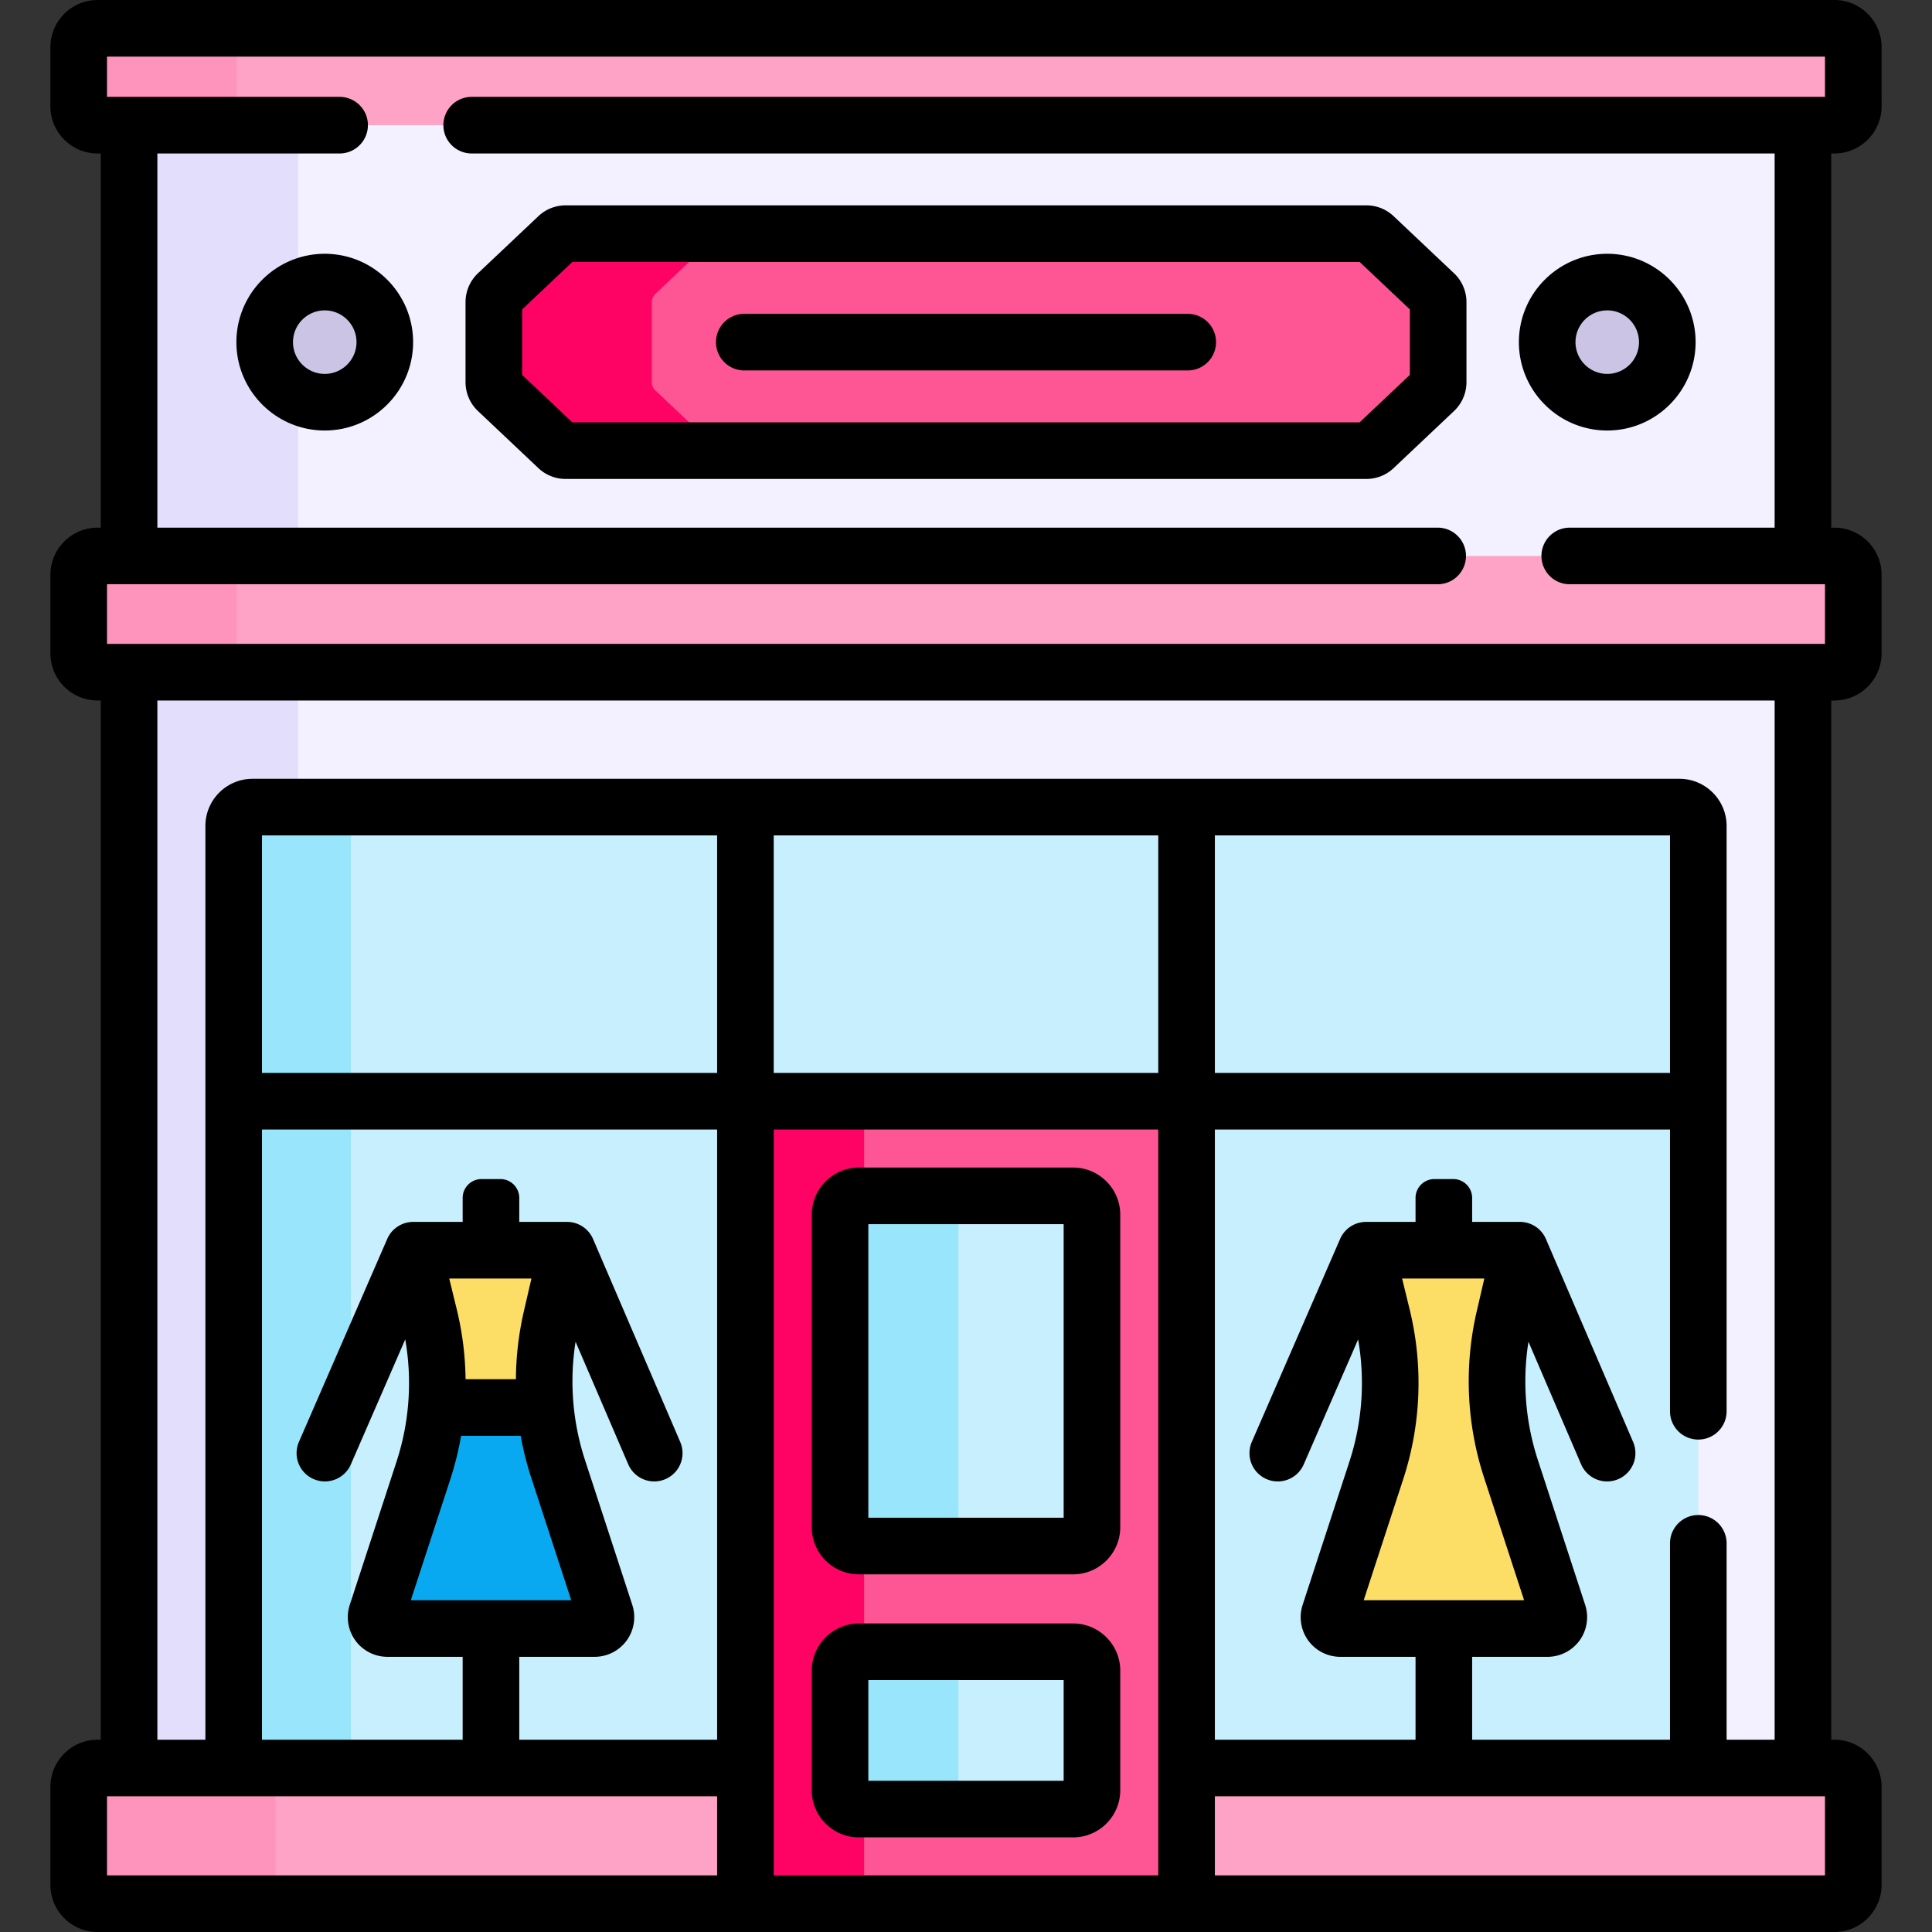
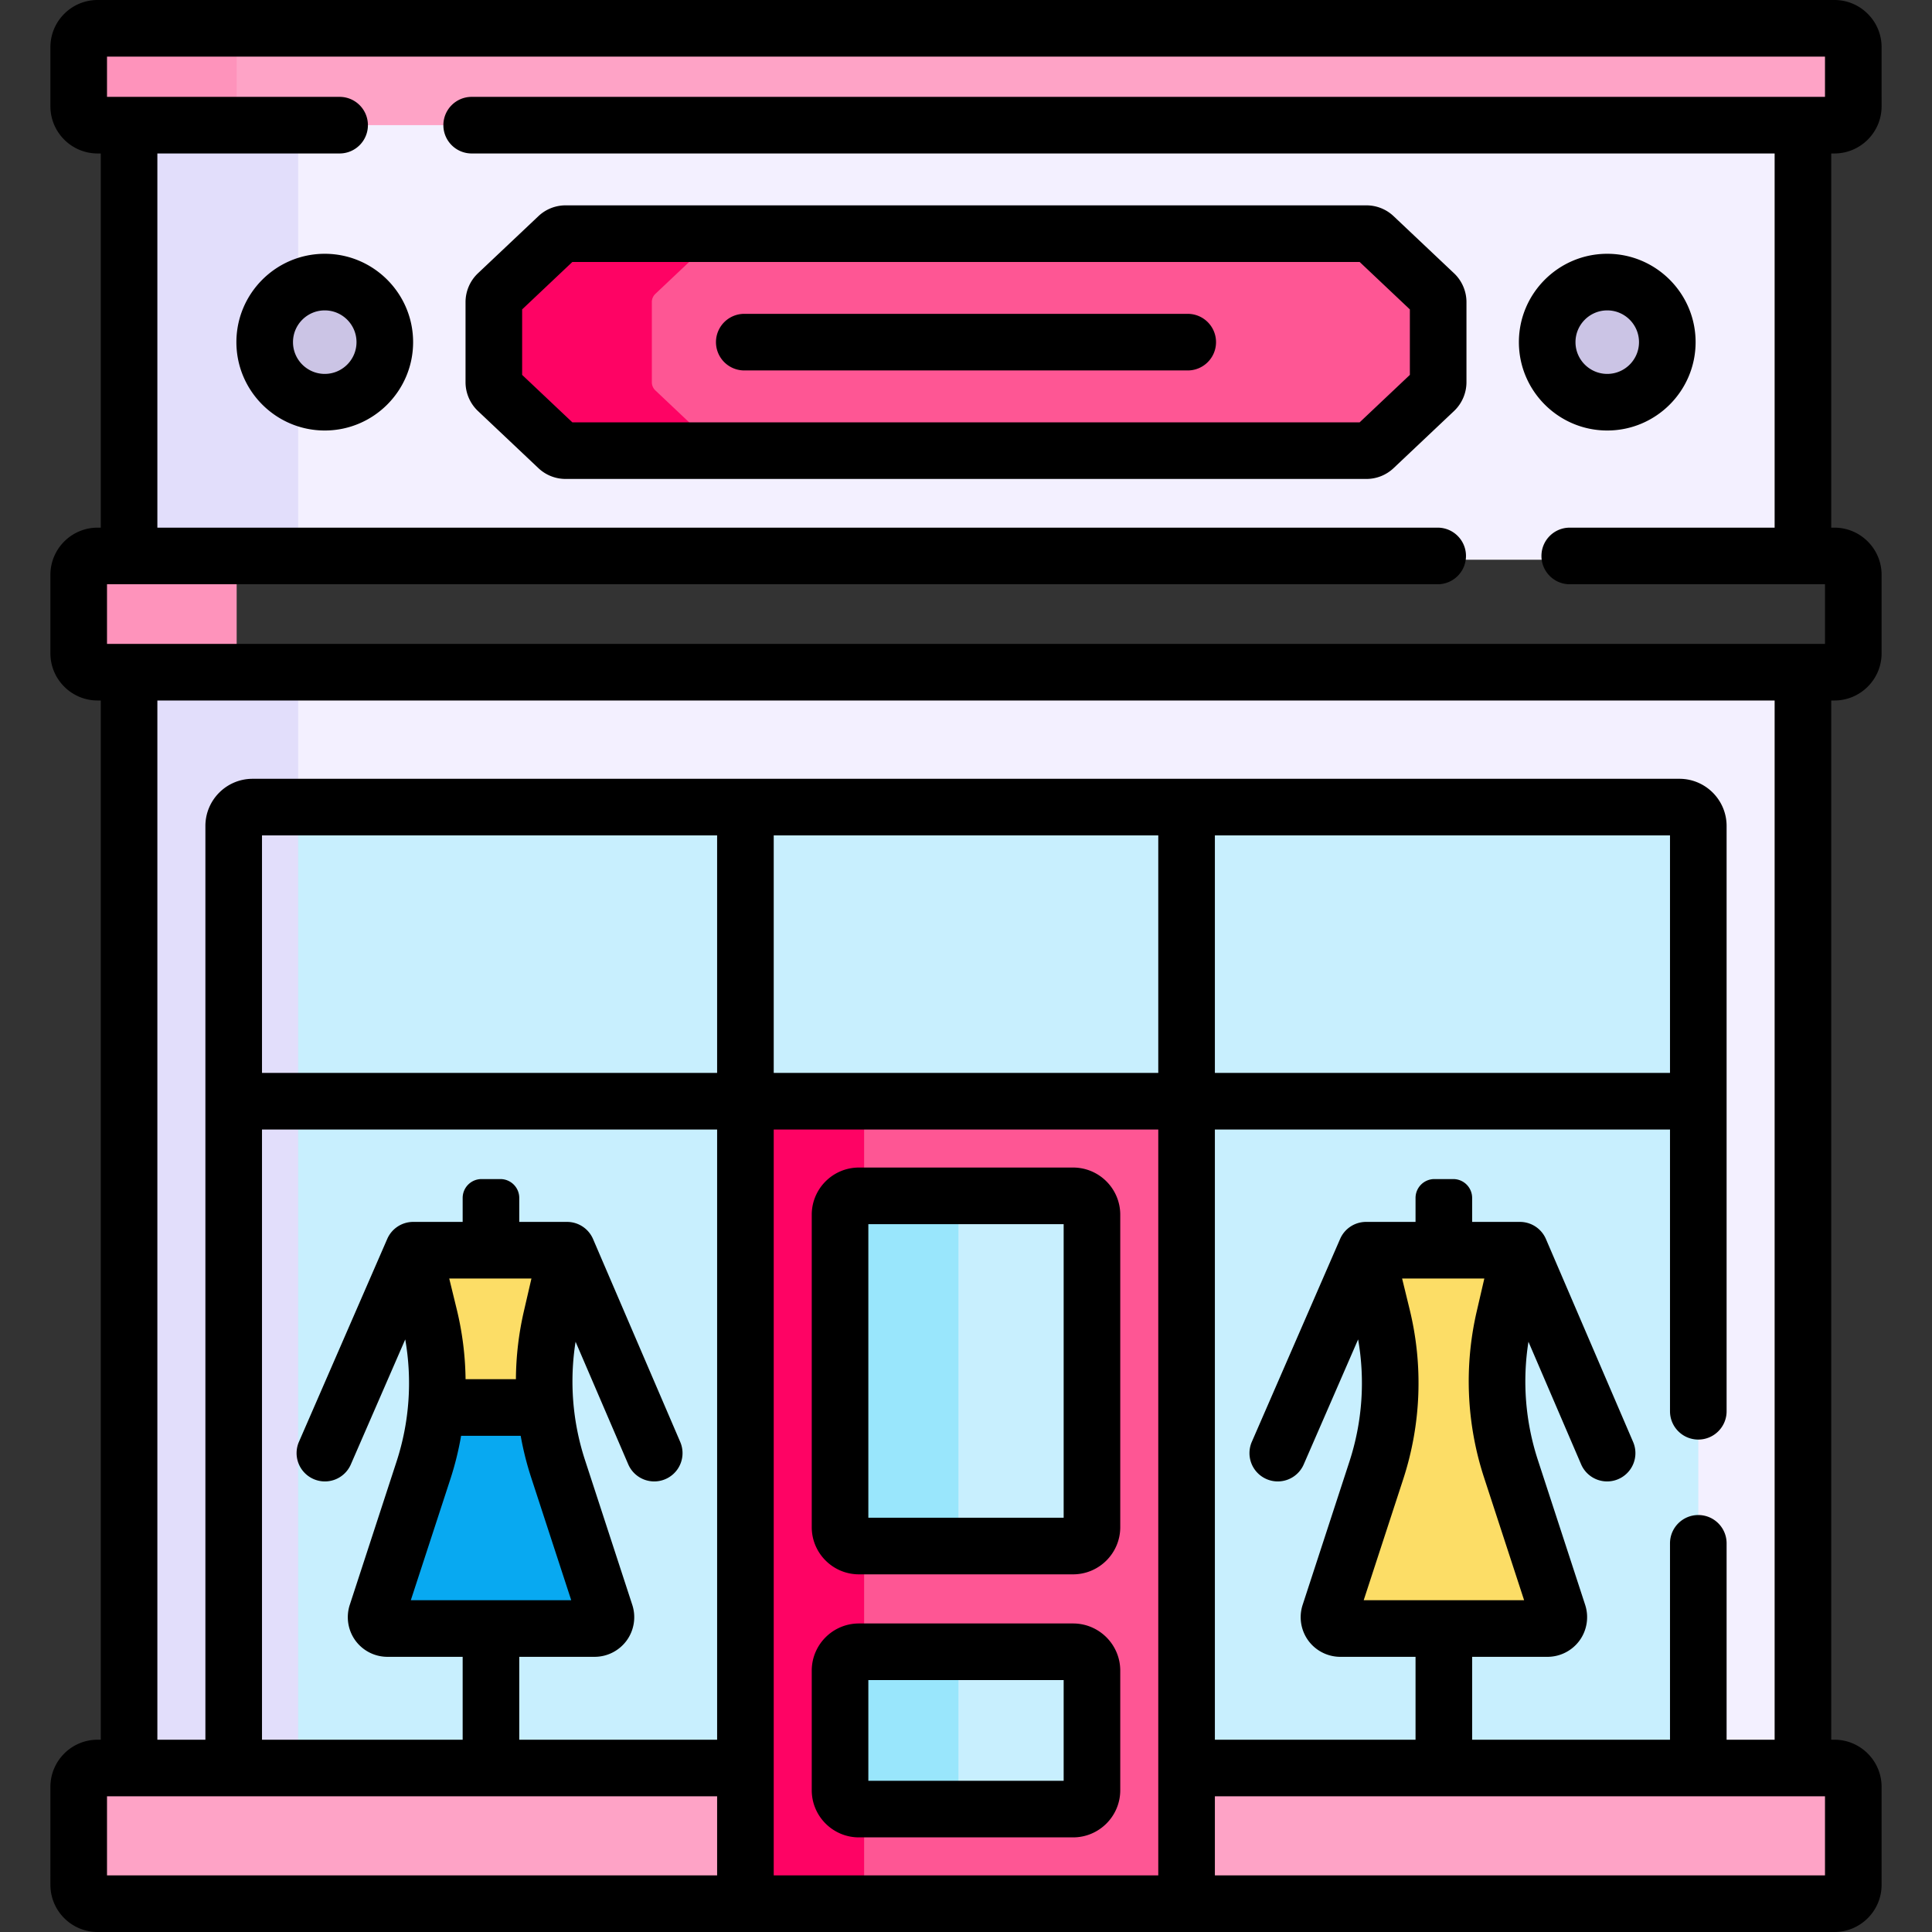
<svg xmlns="http://www.w3.org/2000/svg" version="1.1" width="512" height="512" x="0" y="0" viewBox="0 0 512 512" style="enable-background:new 0 0 512 512" xml:space="preserve" class="">
  <rect x="0" y="0" width="512" height="512" fill="#333333" stroke="none" />
  <g>
    <path fill="#F3F0FF" d="M34.204 32.17h443.592v116.163H34.204zM34.204 178.138v290.403h163.341V291.836h116.91v176.705h163.341V178.138z" opacity="1" data-original="#f3f0ff" class="" />
    <path fill="#C8EFFE" d="M197.545 468.541V291.836h116.909v176.705h135.614V218.89a5 5 0 0 0-5-5H66.931a5 5 0 0 0-5 5v249.651z" opacity="1" data-original="#c8effe" />
    <g fill="#E2DEFB">
      <path d="M34.204 33.17H79v114.163H34.204zM34.204 178.138H79v290.403H34.204z" fill="#E2DEFB" opacity="1" data-original="#e2defb" class="" />
    </g>
-     <path fill="#99E6FC" d="M66.931 213.89a5 5 0 0 0-5 5v249.651H93V218.89a5 5 0 0 1 5-5z" opacity="1" data-original="#99e6fc" />
    <path fill="#FCDD66" d="M150.274 331.317h-40.773l4.261 17.469c3.288 13.478 2.751 27.72-1.539 40.861l-12.407 37.998a3 3 0 0 0 2.852 3.931h54.916a3 3 0 0 0 2.852-3.931l-12.555-38.452c-4.198-12.858-4.804-26.776-1.742-40.007z" opacity="1" data-original="#fcdd66" />
    <path fill="#08A9F1" d="m112.223 389.647-12.406 37.998a3 3 0 0 0 2.852 3.931h54.916a3 3 0 0 0 2.852-3.931l-12.555-38.452a74.317 74.317 0 0 1-3.333-16.192h-28.952a74.355 74.355 0 0 1-3.374 16.646z" opacity="1" data-original="#08a9f1" />
    <path fill="#FCDD66" d="M402.797 331.317h-40.773l4.261 17.469c3.288 13.478 2.751 27.72-1.539 40.861l-12.407 37.998a3 3 0 0 0 2.852 3.931h54.916a3 3 0 0 0 2.852-3.931l-12.555-38.452c-4.198-12.858-4.804-26.776-1.742-40.007z" opacity="1" data-original="#fcdd66" />
    <g fill="#FEA3C6">
      <path d="M25.859 468.541a5 5 0 0 0-5 5V499.5a5 5 0 0 0 5 5h171.687v-35.959zM486.141 468.541H314.455V504.5h171.687a5 5 0 0 0 5-5v-25.959a5.001 5.001 0 0 0-5.001-5z" fill="#FEA3C6" opacity="1" data-original="#fea3c6" class="" />
    </g>
-     <path fill="#FE93BB" d="M73 499.5v-25.959a5 5 0 0 1 5-5H25.859a5 5 0 0 0-5 5V499.5a5 5 0 0 0 5 5H78a5 5 0 0 1-5-5z" opacity="1" data-original="#fe93bb" />
-     <path fill="#FEA3C6" d="M486.141 178.138H25.859a5 5 0 0 1-5-5v-20.805a5 5 0 0 1 5-5h460.282a5 5 0 0 1 5 5v20.805a5 5 0 0 1-5 5z" opacity="1" data-original="#fea3c6" class="" />
    <path fill="#FE93BB" d="M62.718 173.138v-20.805a5 5 0 0 1 5-5H25.859a5 5 0 0 0-5 5v20.805a5 5 0 0 0 5 5h41.859a5 5 0 0 1-5-5z" opacity="1" data-original="#fe93bb" />
    <path fill="#FE5694" d="M197.545 291.836h116.909V504.5H197.545z" opacity="1" data-original="#fe5694" />
    <path fill="#FE0364" d="M227.621 479.425a5 5 0 0 1-5-5v-31.688a5 5 0 0 1 5-5H229v-28.021h-1.379a5 5 0 0 1-5-5v-82.804a5 5 0 0 1 5-5H229v-25.075h-31.455V504.5H229v-25.075z" opacity="1" data-original="#fe0364" />
-     <path fill="#C8EFFE" d="M289.38 404.716v-82.804a5 5 0 0 0-5-5h-56.759a5 5 0 0 0-5 5v82.804a5 5 0 0 0 5 5h56.759a5 5 0 0 0 5-5z" opacity="1" data-original="#c8effe" />
+     <path fill="#C8EFFE" d="M289.38 404.716v-82.804a5 5 0 0 0-5-5h-56.759a5 5 0 0 0-5 5v82.804a5 5 0 0 0 5 5a5 5 0 0 0 5-5z" opacity="1" data-original="#c8effe" />
    <path fill="#99E6FC" d="M254 404.716v-82.804a5 5 0 0 1 5-5h-31.379a5 5 0 0 0-5 5v82.804a5 5 0 0 0 5 5H259a5 5 0 0 1-5-5z" opacity="1" data-original="#99e6fc" />
    <path fill="#C8EFFE" d="M222.621 442.737v31.688a5 5 0 0 0 5 5h56.759a5 5 0 0 0 5-5v-31.688a5 5 0 0 0-5-5h-56.759a5 5 0 0 0-5 5z" opacity="1" data-original="#c8effe" />
    <path fill="#99E6FC" d="M254 474.425v-31.688a5 5 0 0 1 5-5h-31.379a5 5 0 0 0-5 5v31.688a5 5 0 0 0 5 5H259a5 5 0 0 1-5-5z" opacity="1" data-original="#99e6fc" />
    <path fill="#FEA3C6" d="M486.141 33.17H25.859a5 5 0 0 1-5-5V12.5a5 5 0 0 1 5-5h460.282a5 5 0 0 1 5 5v15.67a5 5 0 0 1-5 5z" opacity="1" data-original="#fea3c6" class="" />
    <path fill="#FE93BB" d="M62.718 28.17V12.5a5 5 0 0 1 5-5H25.859a5 5 0 0 0-5 5v15.67a5 5 0 0 0 5 5h41.859a5 5 0 0 1-5-5z" opacity="1" data-original="#fe93bb" />
    <path fill="#FE5694" d="M362.109 61.921H149.891a3 3 0 0 0-2.06.819l-16.019 15.135a3 3 0 0 0-.94 2.181v21.232c0 .825.34 1.614.94 2.181l16.019 15.135a3 3 0 0 0 2.06.819H362.11a3 3 0 0 0 2.06-.819l16.019-15.135a3 3 0 0 0 .94-2.181V80.056c0-.825-.34-1.614-.94-2.181L364.17 62.741a2.997 2.997 0 0 0-2.061-.82z" opacity="1" data-original="#fe5694" />
    <path fill="#FE0364" d="M173.683 103.469a3 3 0 0 1-.94-2.181V80.056c0-.825.34-1.614.94-2.181l16.019-15.135a3 3 0 0 1 2.06-.819H149.89a3 3 0 0 0-2.06.819l-16.019 15.135a3 3 0 0 0-.94 2.181v21.232c0 .825.34 1.614.94 2.181l16.019 15.135a3 3 0 0 0 2.06.819h41.872a3 3 0 0 1-2.06-.819z" opacity="1" data-original="#fe0364" />
    <circle cx="86.062" cy="90.672" r="15.916" fill="#CBC4E5" opacity="1" data-original="#cbc4e5" />
    <circle cx="425.938" cy="90.672" r="15.916" fill="#CBC4E5" opacity="1" data-original="#cbc4e5" />
    <path d="M486.142 40.67c6.893 0 12.5-5.607 12.5-12.5V12.5c0-6.893-5.607-12.5-12.5-12.5H25.858c-6.893 0-12.5 5.607-12.5 12.5v15.67c0 6.893 5.607 12.5 12.5 12.5h.846v99.163h-.846c-6.893 0-12.5 5.607-12.5 12.5v20.805c0 6.893 5.607 12.5 12.5 12.5h.846v275.403h-.846c-6.893 0-12.5 5.607-12.5 12.5V499.5c0 6.893 5.607 12.5 12.5 12.5h460.283c6.893 0 12.5-5.607 12.5-12.5v-25.959c0-6.893-5.607-12.5-12.5-12.5h-.846V185.638h.846c6.893 0 12.5-5.607 12.5-12.5v-20.805c0-6.893-5.607-12.5-12.5-12.5h-.846V40.67zM190.045 497H28.358v-20.959h161.687zm0-35.959h-52.436v-21.965h19.975a10.53 10.53 0 0 0 8.5-4.336 10.526 10.526 0 0 0 1.481-9.423l-12.555-38.453a67.102 67.102 0 0 1-2.476-31.286l13.953 32.474a7.502 7.502 0 0 0 6.895 4.542 7.5 7.5 0 0 0 6.887-10.463l-23.104-53.774a7.5 7.5 0 0 0-6.891-4.54H137.61v-6.352a5 5 0 0 0-5-5h-5a5 5 0 0 0-5 5v6.352h-13.108a7.5 7.5 0 0 0-6.877 4.507l-23.402 53.775a7.5 7.5 0 0 0 3.884 9.87 7.496 7.496 0 0 0 9.87-3.884l14.416-33.127a67.049 67.049 0 0 1-2.299 32.362l-12.406 37.998a10.536 10.536 0 0 0 1.483 9.425 10.531 10.531 0 0 0 8.498 4.333h19.941v21.965H69.432V299.336h120.613zm-70.692-69.066a81.903 81.903 0 0 0 2.843-11.475h15.791a81.854 81.854 0 0 0 2.764 11.02l10.63 32.556h-42.51zm-.302-53.158h21.789l-2.008 8.677a82.382 82.382 0 0 0-2.11 18.006h-13.341a82.393 82.393 0 0 0-2.332-18.492zm70.994-54.481H69.432V221.39h120.613zM306.955 497h-101.91V299.336h101.91zm0-212.664h-101.91V221.39h101.91zm-109.41-77.946H66.932c-6.893 0-12.5 5.607-12.5 12.5v242.151H41.704V185.638h428.592v275.403h-12.728V409c0-4.142-3.357-7.5-7.5-7.5s-7.5 3.358-7.5 7.5v52.041h-52.436v-21.965h19.975c3.353 0 6.529-1.62 8.498-4.334s2.523-6.237 1.483-9.425l-12.555-38.453a67.104 67.104 0 0 1-2.476-31.286l13.953 32.474a7.502 7.502 0 0 0 6.895 4.542 7.5 7.5 0 0 0 6.887-10.463l-23.104-53.774a7.5 7.5 0 0 0-6.891-4.54h-12.664v-6.352a5 5 0 0 0-5-5h-5a5 5 0 0 0-5 5v6.352h-13.108a7.5 7.5 0 0 0-6.877 4.507l-23.402 53.775a7.5 7.5 0 0 0 3.884 9.87 7.497 7.497 0 0 0 9.87-3.884l14.416-33.126a67.042 67.042 0 0 1-2.299 32.36l-12.407 37.999c-1.04 3.188-.485 6.71 1.483 9.424s5.146 4.334 8.499 4.334h19.941v21.965h-53.178V299.336h120.613V374c0 4.142 3.357 7.5 7.5 7.5s7.5-3.358 7.5-7.5V218.89c0-6.893-5.607-12.5-12.5-12.5H314.455zm176.026 140.618-1.998-8.191h21.79l-2.008 8.677a82.147 82.147 0 0 0 1.919 44.026l10.63 32.556h-42.511l10.482-32.101a82.081 82.081 0 0 0 1.696-44.967zm-51.616-62.672V221.39h120.613v62.946zM483.642 497H321.955v-20.959h161.687zm-13.346-357.167H416c-4.143 0-7.5 3.358-7.5 7.5s3.357 7.5 7.5 7.5h67.642v15.805H28.358v-15.805H381c4.143 0 7.5-3.358 7.5-7.5s-3.357-7.5-7.5-7.5H41.704V40.67H90c4.143 0 7.5-3.358 7.5-7.5s-3.357-7.5-7.5-7.5H28.358V15h455.283v10.67H125c-4.143 0-7.5 3.358-7.5 7.5s3.357 7.5 7.5 7.5h345.296z" fill="#000000" opacity="1" data-original="#000000" class="" />
    <path d="M123.371 101.289c0 2.877 1.2 5.66 3.29 7.632l16.023 15.14a10.464 10.464 0 0 0 7.206 2.863h212.219c2.689 0 5.249-1.017 7.211-2.868l16.017-15.132a10.542 10.542 0 0 0 3.292-7.635V80.056c0-2.879-1.201-5.662-3.29-7.632l-16.021-15.137a10.463 10.463 0 0 0-7.209-2.865H149.891a10.465 10.465 0 0 0-7.211 2.868l-16.014 15.13a10.538 10.538 0 0 0-3.295 7.637zm15-19.293 13.309-12.575h208.64l13.309 12.575v17.353l-13.309 12.575H151.68l-13.309-12.575zM86.062 67.256c-12.911 0-23.415 10.504-23.415 23.416 0 12.911 10.504 23.416 23.415 23.416 12.912 0 23.416-10.504 23.416-23.416 0-12.911-10.504-23.416-23.416-23.416zm0 31.832c-4.64 0-8.415-3.775-8.415-8.416s3.775-8.416 8.415-8.416c4.641 0 8.416 3.775 8.416 8.416s-3.776 8.416-8.416 8.416zM425.938 114.088c12.911 0 23.415-10.504 23.415-23.416s-10.504-23.416-23.415-23.416c-12.912 0-23.416 10.504-23.416 23.416 0 12.911 10.504 23.416 23.416 23.416zm0-31.832c4.64 0 8.415 3.775 8.415 8.416 0 4.64-3.775 8.416-8.415 8.416-4.641 0-8.416-3.775-8.416-8.416 0-4.64 3.776-8.416 8.416-8.416z" fill="#000000" opacity="1" data-original="#000000" class="" />
    <path d="M197.24 98.172h117.52c4.143 0 7.5-3.358 7.5-7.5s-3.357-7.5-7.5-7.5H197.24a7.5 7.5 0 0 0 0 15zM227.621 417.216h56.759c6.893 0 12.5-5.607 12.5-12.5v-82.804c0-6.893-5.607-12.5-12.5-12.5h-56.759c-6.893 0-12.5 5.607-12.5 12.5v82.804c0 6.892 5.608 12.5 12.5 12.5zm2.5-92.804h51.759v77.804h-51.759zM227.621 486.925h56.759c6.893 0 12.5-5.607 12.5-12.5v-31.688c0-6.893-5.607-12.5-12.5-12.5h-56.759c-6.893 0-12.5 5.607-12.5 12.5v31.688c0 6.892 5.608 12.5 12.5 12.5zm2.5-41.689h51.759v26.688h-51.759z" fill="#000000" opacity="1" data-original="#000000" class="" />
  </g>
</svg>